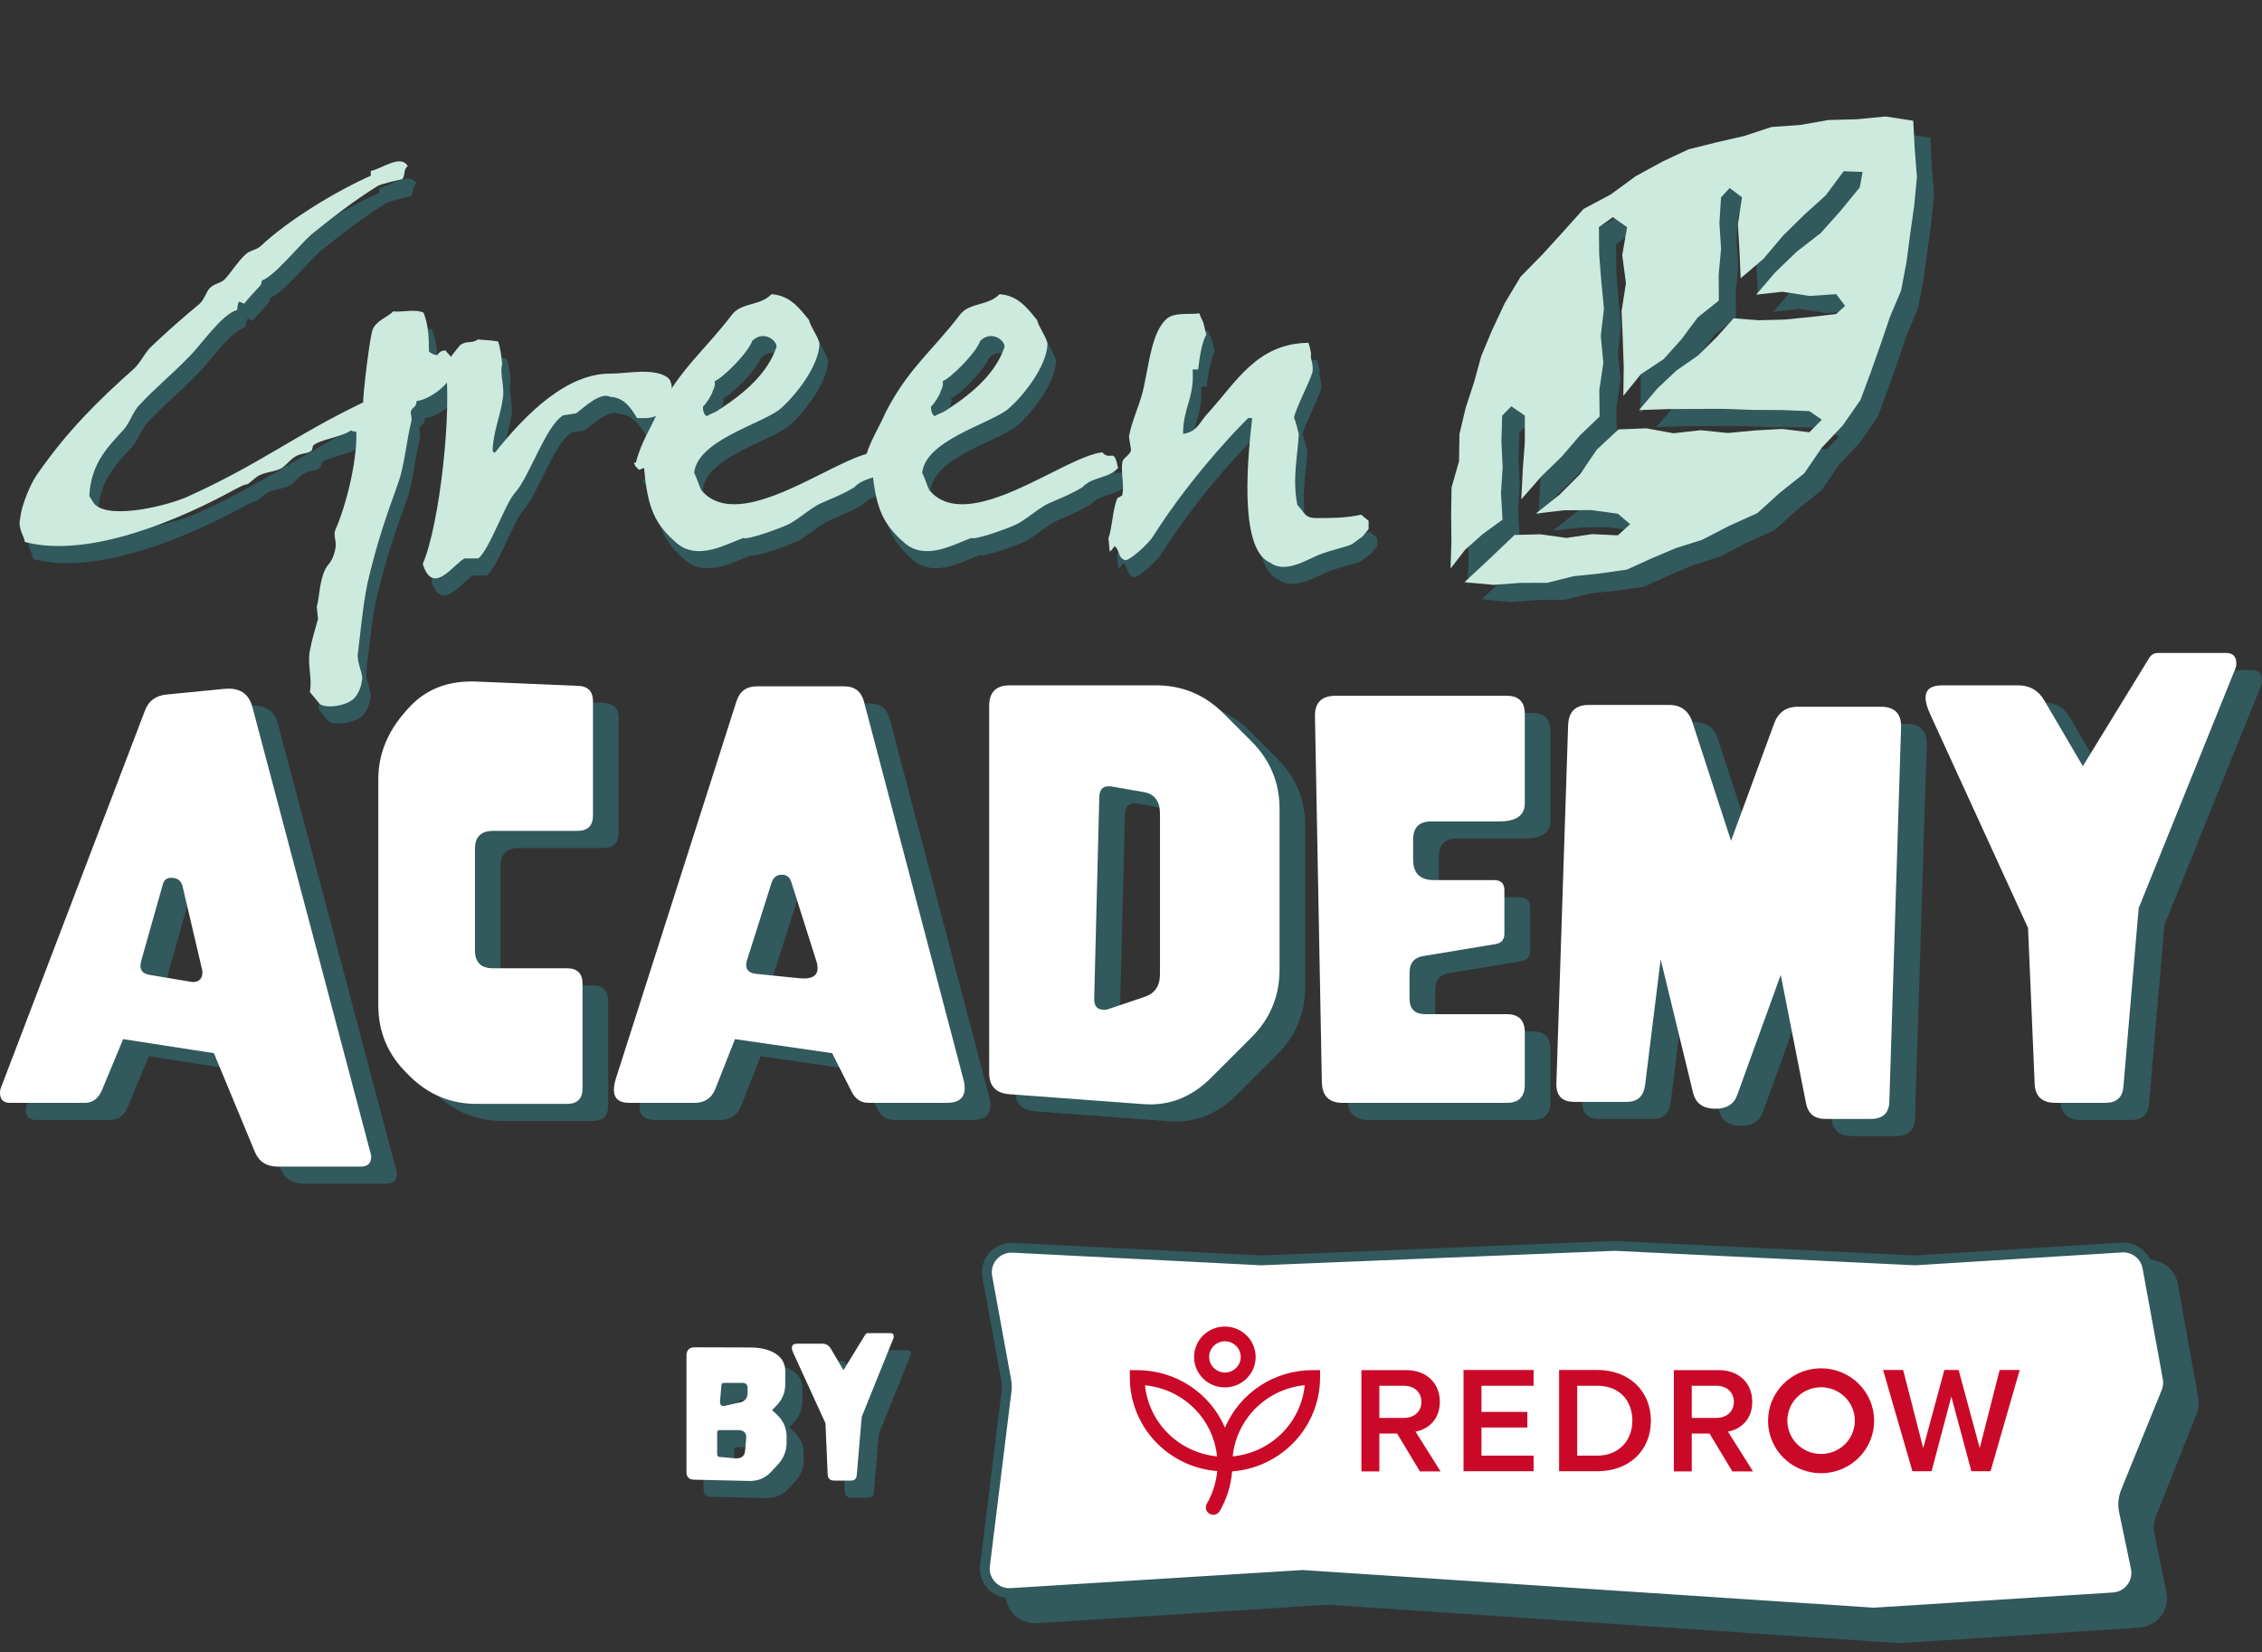
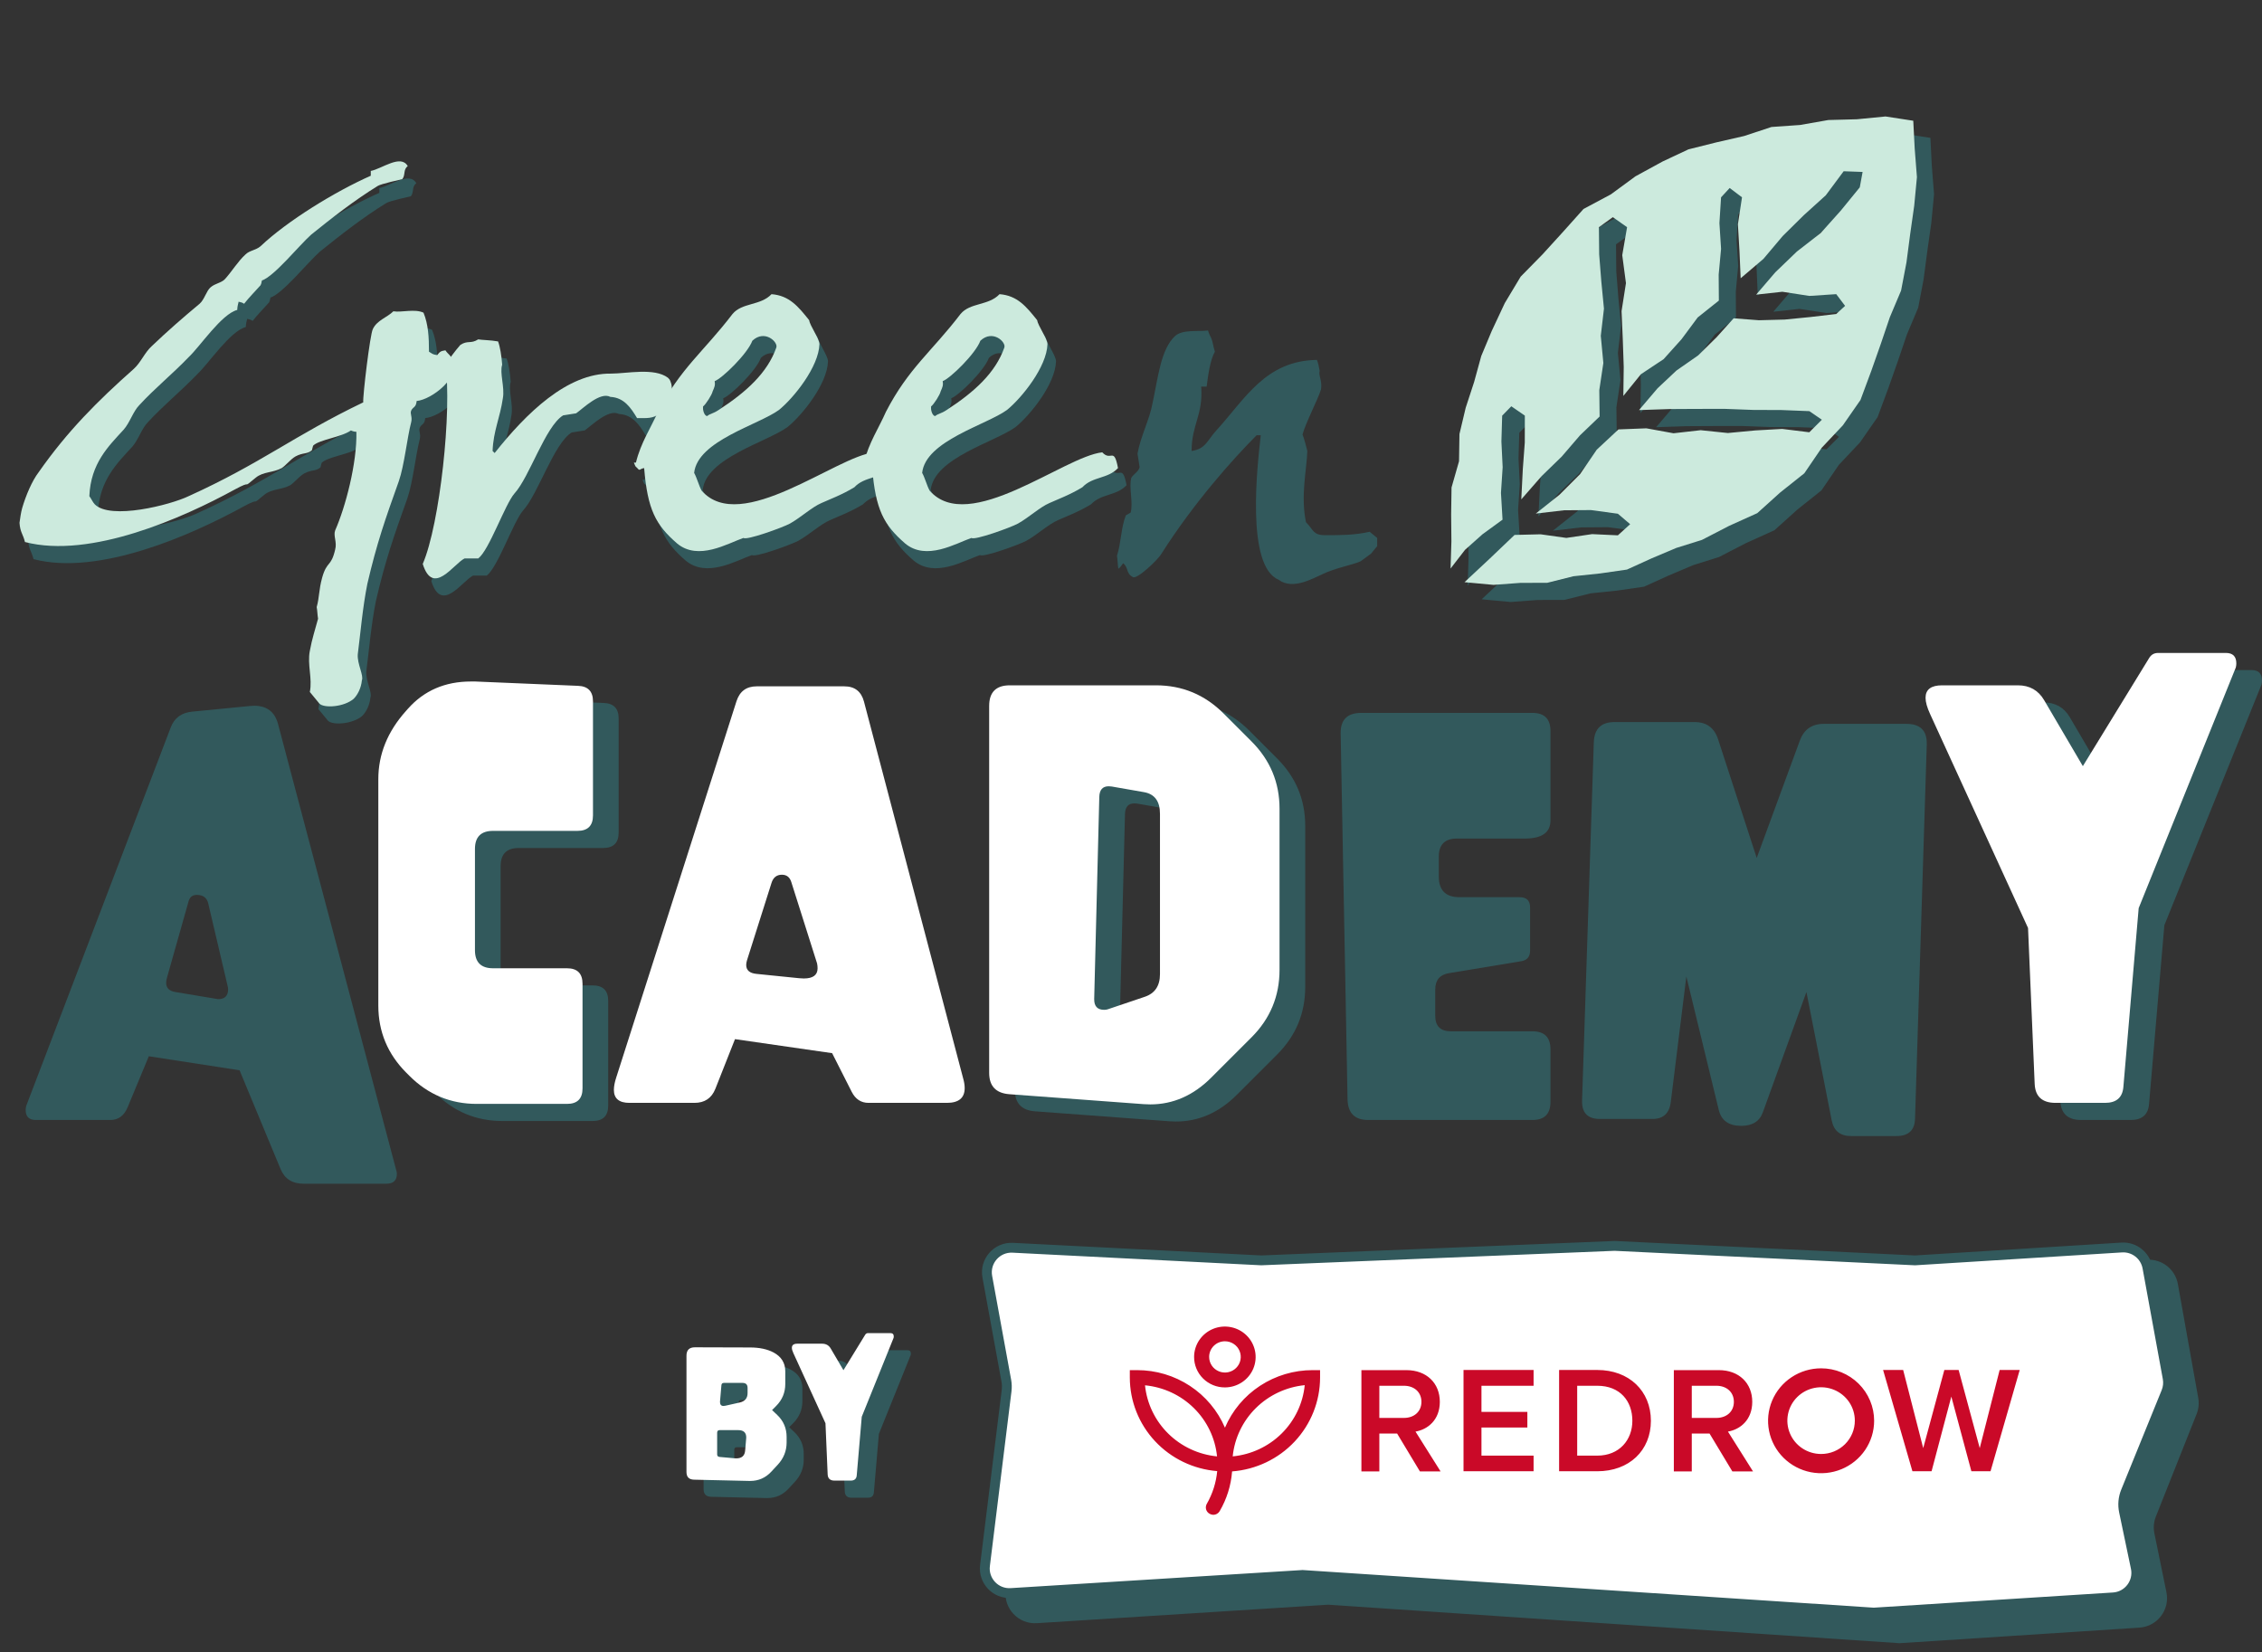
<svg xmlns="http://www.w3.org/2000/svg" width="230" height="168" viewBox="0 0 230 168" fill="none">
  <rect x="0" y="0" width="230" height="168" fill="#333333" stroke="none" />
  <path d="M77.61 148.045C77.616 148 77.619 147.957 77.619 147.918C77.619 147.419 77.347 147.17 76.803 147.17H74.916C74.746 147.17 74.661 147.258 74.661 147.433V149.643C74.661 149.796 74.746 149.881 74.916 149.898L76.429 150.034C76.491 150.04 76.551 150.042 76.607 150.042C77.163 150.042 77.463 149.779 77.508 149.252L77.61 148.045ZM77.755 143.405V142.878C77.755 142.538 77.582 142.368 77.236 142.368H75.35C75.191 142.368 75.106 142.447 75.095 142.606L74.959 144.195C74.953 144.229 74.95 144.263 74.95 144.297C74.95 144.575 75.069 144.714 75.307 144.714C75.364 144.714 75.429 144.705 75.503 144.688L76.947 144.365C77.486 144.246 77.755 143.926 77.755 143.405ZM81.724 148.428C81.724 149.289 81.421 150.045 80.814 150.697L80.168 151.394C79.585 152.023 78.868 152.337 78.018 152.337C77.996 152.337 77.97 152.337 77.942 152.337L72.315 152.21C71.8 152.198 71.542 151.938 71.542 151.428V139.597C71.542 139.031 71.828 138.747 72.4 138.747L78.001 138.764C78.953 138.764 79.746 138.931 80.381 139.266C81.186 139.691 81.588 140.334 81.588 141.195V142.478C81.588 143.351 81.276 144.099 80.653 144.722L80.245 145.13L80.772 145.631C81.407 146.238 81.724 146.98 81.724 147.858V148.428Z" fill="#32595C" />
  <path d="M85.897 151.666L85.676 146.473L82.412 139.342C82.31 139.121 82.259 138.94 82.259 138.798C82.259 138.521 82.444 138.382 82.812 138.382H85.336C85.727 138.382 86.019 138.546 86.211 138.875L87.503 141.076L89.713 137.472C89.781 137.359 89.88 137.302 90.01 137.302H92.271C92.504 137.302 92.62 137.419 92.62 137.651C92.62 137.696 92.614 137.741 92.603 137.787L89.365 145.81L88.855 151.768C88.826 152.125 88.622 152.303 88.243 152.303H86.594C86.146 152.303 85.914 152.091 85.897 151.666Z" fill="#32595C" />
  <path fill-rule="evenodd" clip-rule="evenodd" d="M192.007 39.471L192.973 36.732L193.903 33.991L195.042 31.29L195.589 28.427L195.968 25.541L196.377 22.658L196.653 19.755L196.426 16.842L196.282 14.018L193.46 13.584L190.553 13.868L187.644 13.946L184.774 14.449L181.863 14.653L179.085 15.571L176.254 16.22L173.418 16.929L170.777 18.172L168.037 19.67L165.53 21.507L162.753 22.992L160.661 25.326L158.57 27.623L156.363 29.869L154.746 32.563L153.417 35.404L152.355 37.939L151.626 40.594L150.772 43.204L150.138 45.878L150.094 48.646L149.332 51.311L149.292 54.058L149.319 56.796L149.233 59.556L150.705 57.653L152.483 56.067L154.518 54.586L154.358 51.869L154.531 49.249L154.403 46.628L154.481 44.008L155.411 43.056L156.786 44.005L156.78 46.745L156.577 49.483L156.425 52.522L158.491 50.157L160.532 48.175L162.392 46.012L164.39 44.097L164.356 41.416L164.769 38.654L164.508 35.893L164.83 33.131L164.563 30.369L164.344 27.608L164.317 24.846L165.733 23.823L167.181 24.843L166.69 27.688L167.067 30.532L166.621 33.377L166.744 36.221L166.841 39.066L166.801 42.004L168.583 39.799L170.896 38.262L172.718 36.236L174.358 34.026L176.514 32.307L176.495 29.668L176.739 27.048L176.572 24.428L176.737 21.807L177.613 20.859L178.867 21.805L178.451 24.544L178.611 27.283L178.731 30.037L181.046 28.065L182.999 25.751L185.144 23.629L187.385 21.603L189.205 19.154L191.13 19.226L190.842 20.792L188.907 23.164L186.872 25.437L184.447 27.32L182.252 29.433L180.307 31.703L182.972 31.41L185.71 31.832L188.449 31.654L189.348 32.845L188.447 33.671L185.827 33.978L183.207 34.238L180.586 34.306L178.016 34.108L176.285 36.034L174.406 37.884L172.208 39.414L170.286 41.22L168.396 43.441L171.49 43.337L174.334 43.322L177.179 43.321L180.023 43.426L182.868 43.437L185.713 43.549L186.987 44.422L185.711 45.699L182.949 45.358L180.188 45.513L177.427 45.775L174.665 45.487L171.903 45.8L169.142 45.297L166.308 45.408L164.098 47.467L162.407 49.951L160.323 52.04L157.898 53.966L160.77 53.631L163.509 53.61L166.248 53.983L167.495 55.046L166.246 56.179L163.626 56.056L161.006 56.441L158.386 56.073L155.741 56.139L153.225 58.539L150.653 60.943L153.603 61.217L156.327 61.013L159.066 61.005L161.734 60.338L164.45 60.053L167.167 59.661L169.682 58.518L172.187 57.46L174.792 56.643L177.554 55.217L180.421 53.923L182.753 51.821L185.204 49.869L186.977 47.269L189.121 44.994L190.913 42.416L192.007 39.471Z" fill="#32595C" />
  <path d="M27.5 30.263C28.754 29.846 31.33 26.643 32.514 25.599C34.672 23.858 36.9 22.117 39.267 20.655C39.545 20.446 41.773 19.959 41.773 19.959C42.122 19.541 41.843 18.984 42.331 18.636C41.634 17.383 39.685 18.915 38.571 19.123V19.611C34.95 21.212 30.077 24.206 27.361 26.782C26.874 27.2 26.247 27.2 25.83 27.618C25.064 28.314 24.437 29.358 23.741 30.124C23.323 30.542 22.766 30.542 22.279 30.96C21.861 31.308 21.652 32.213 21.165 32.63C19.494 34.023 17.892 35.416 16.291 36.947C15.595 37.574 15.177 38.618 14.481 39.245C10.791 42.517 7.727 45.581 4.803 49.758C4.107 50.663 3.48 52.195 3.132 53.379C2.993 53.866 2.923 54.423 2.854 54.91C2.923 55.885 3.202 56.024 3.411 56.86C10.094 58.6 19.563 54.353 24.646 51.568C26.804 50.385 25.273 51.638 26.874 50.315C27.64 49.688 28.614 49.828 29.52 49.34C29.937 49.062 30.425 48.435 30.912 48.157C31.678 47.739 32.096 47.948 32.583 47.53C32.653 47.321 32.653 47.182 32.722 47.043C33.419 46.416 35.577 46.207 36.552 45.511C36.691 45.581 36.9 45.65 37.109 45.65C37.178 48.853 35.995 53.309 34.95 55.676C34.742 56.233 35.159 56.86 34.95 57.626C34.533 59.436 34.115 58.74 33.627 60.48C33.279 61.733 33.349 62.499 33.071 63.474C33.14 63.822 33.14 64.24 33.21 64.658C32.931 65.702 32.583 66.746 32.374 67.93C32.096 69.323 32.653 70.715 32.374 72.108L33.349 73.291C33.836 73.778 35.855 73.639 36.83 72.804C37.248 72.386 37.596 71.69 37.666 70.924C37.875 70.437 37.178 69.253 37.248 68.278C37.526 66.12 37.735 63.544 38.223 61.107C39.197 56.929 40.033 54.562 41.425 50.663C41.982 49.062 42.261 46.277 42.679 44.676C42.818 44.119 42.539 43.84 42.679 43.492C42.888 43.074 43.166 43.214 43.236 42.517C44.767 42.378 47.761 40.08 46.856 38.34C46.717 37.852 46.438 37.783 46.16 37.365C45.672 37.435 45.603 37.504 45.324 37.852C44.837 37.783 44.837 37.713 44.489 37.504C44.489 36.042 44.419 34.719 43.932 33.536C43.027 33.118 41.704 33.536 40.868 33.396C40.242 34.023 39.197 34.301 38.78 35.207C38.501 35.694 37.735 42.099 37.805 42.657C30.703 46.068 27.431 48.853 20.051 52.195C18.171 53.1 12.114 54.632 10.512 53.031C10.303 52.822 10.164 52.474 9.955 52.195C10.094 48.853 11.905 47.112 13.436 45.441C14.063 44.745 14.411 43.562 15.038 42.935C16.639 41.194 18.38 39.802 20.051 38.061C21.234 36.947 23.393 33.675 24.994 33.257C24.994 32.979 25.064 32.7 25.133 32.422C25.412 32.491 25.481 32.491 25.69 32.63C26.178 32.004 26.804 31.377 27.361 30.751C27.431 30.611 27.431 30.611 27.5 30.263Z" fill="#32595C" />
  <path d="M49.495 36.251C48.729 36.738 48.45 36.321 47.684 36.808C47.127 37.435 46.71 38.061 46.153 38.758C46.849 43.422 45.596 55.05 43.855 59.088C44.9 62.43 46.988 59.088 48.102 58.531H49.495C50.609 57.695 52.21 53.031 53.185 51.916C54.717 50.245 56.318 45.093 58.128 43.979L59.451 43.77C60.147 43.283 61.888 41.542 62.932 42.099C64.325 42.169 65.021 43.214 65.648 44.258C66.622 44.258 67.319 44.327 67.945 43.77C68.85 43.422 69.338 41.682 69.129 40.777C68.99 40.359 68.99 40.359 68.781 40.15C67.388 39.106 64.603 39.732 63.002 39.732C58.546 39.663 54.368 43.77 51.166 47.809L50.957 47.6C51.026 45.581 51.723 44.188 52.001 42.239C52.21 41.125 51.653 39.663 51.932 38.827C51.862 37.922 51.723 37.017 51.514 36.46C50.748 36.321 49.843 36.321 49.495 36.251Z" fill="#32595C" />
  <path d="M79.317 31.656C78.203 32.839 76.323 32.491 75.349 33.675C72.425 37.504 70.057 39.175 67.76 43.631C67.064 45.233 66.019 46.764 65.532 48.783H65.323C65.532 49.271 65.392 49.062 65.671 49.34C65.95 49.688 65.88 49.41 66.367 49.34C66.715 53.587 67.551 55.119 69.709 56.999C71.868 58.809 74.861 56.999 76.463 56.442C76.741 56.721 80.431 55.398 81.197 54.98C82.311 54.353 83.425 53.309 84.4 52.891C85.166 52.543 86.489 52.056 87.742 51.29C88.786 50.176 90.318 50.454 91.362 49.34C90.945 47.112 90.666 48.714 89.761 47.739C85.862 48.157 76.184 56.164 72.216 51.638C71.937 51.151 71.728 50.315 71.45 49.828C71.798 46.555 77.995 44.954 80.083 43.422C81.615 42.169 84.121 39.036 84.191 36.738C84.191 36.181 83.216 34.858 83.147 34.301C82.033 32.909 81.128 31.795 79.317 31.656ZM77.368 36.39C78.621 35.207 80.014 36.529 79.805 37.087C78.9 39.663 76.741 41.612 73.956 43.422C73.33 43.84 73.121 43.77 72.773 44.049C72.633 44.049 72.425 43.84 72.355 43.353V43.074C72.633 42.865 73.26 41.891 73.33 41.542C73.538 41.055 73.608 40.916 73.538 40.498C74.304 40.22 76.88 37.713 77.368 36.39Z" fill="#32595C" />
  <path d="M102.503 31.656C101.389 32.839 99.509 32.491 98.534 33.675C95.61 37.504 93.243 39.175 90.945 43.631C90.249 45.233 89.205 46.764 88.717 48.783H88.508C88.717 49.271 88.578 49.062 88.856 49.34C89.135 49.688 89.065 49.41 89.553 49.34C89.901 53.587 90.736 55.119 92.895 56.999C95.053 58.809 98.047 56.999 99.648 56.442C99.927 56.721 103.617 55.398 104.383 54.98C105.497 54.353 106.611 53.309 107.585 52.891C108.351 52.543 109.674 52.056 110.927 51.29C111.972 50.176 113.503 50.454 114.548 49.34C114.13 47.112 113.852 48.714 112.946 47.739C109.048 48.157 99.37 56.164 95.401 51.638C95.123 51.151 94.914 50.315 94.635 49.828C94.983 46.555 101.18 44.954 103.269 43.422C104.8 42.169 107.307 39.036 107.377 36.738C107.377 36.181 106.402 34.858 106.332 34.301C105.218 32.909 104.313 31.795 102.503 31.656ZM100.553 36.39C101.807 35.207 103.199 36.529 102.99 37.087C102.085 39.663 99.927 41.612 97.142 43.422C96.515 43.84 96.306 43.77 95.958 44.049C95.819 44.049 95.61 43.84 95.54 43.353V43.074C95.819 42.865 96.445 41.891 96.515 41.542C96.724 41.055 96.794 40.916 96.724 40.498C97.49 40.22 100.066 37.713 100.553 36.39Z" fill="#32595C" />
  <path d="M139.265 54.075C137.733 54.423 136.341 54.423 134.739 54.423C133.486 54.423 133.556 53.866 132.79 53.1C132.233 50.385 132.86 47.878 132.929 45.859C132.79 45.302 132.651 44.745 132.442 44.188C132.72 43.074 133.974 40.707 134.322 39.593C134.461 38.688 134.043 38.2 134.182 37.713C134.113 37.295 134.043 36.947 133.904 36.599C128.682 36.669 126.593 40.568 123.739 43.701C122.764 44.745 122.625 45.65 121.163 45.859C121.163 43.144 122.346 42.239 122.137 39.315H122.694C122.834 38.2 123.043 36.599 123.53 35.764C123.321 35.067 123.321 34.789 123.182 34.441C123.043 34.162 122.903 33.884 122.834 33.605C121.929 33.745 120.258 33.466 119.492 34.162C118.03 35.485 117.751 38.409 117.194 40.986C116.916 42.587 115.941 44.467 115.662 46.138L115.871 47.461C115.871 47.878 115.245 48.226 115.036 48.575C114.757 49.549 115.245 51.081 114.966 52.125L114.479 52.404C113.991 53.587 113.991 55.258 113.574 56.512C113.643 56.929 113.643 57.417 113.713 57.835C113.922 57.695 113.991 57.556 114.2 57.278C114.757 57.695 114.479 58.322 115.175 58.67C115.523 59.018 117.751 56.929 118.099 56.303C121.372 51.151 125.34 46.695 127.777 44.258H128.195C127.847 47.321 126.663 57.556 130.005 58.949C131.467 60.062 133.625 58.74 134.461 58.392C135.714 57.765 137.664 57.417 138.36 57.069L139.404 56.303L140.031 55.537V54.702L139.265 54.075Z" fill="#32595C" />
  <path d="M23.142 100.256L21.172 91.858C21.033 91.287 20.645 91.002 20.005 91.002C19.573 91.002 19.297 91.218 19.176 91.65L16.998 99.349C16.929 99.574 16.894 99.773 16.894 99.945C16.894 100.464 17.206 100.775 17.828 100.879L22.027 101.578C22.079 101.596 22.131 101.604 22.183 101.604C22.857 101.604 23.194 101.267 23.194 100.593C23.194 100.49 23.176 100.377 23.142 100.256ZM40.302 119.05C40.337 119.154 40.354 119.257 40.354 119.361C40.354 120.035 40 120.372 39.291 120.372H30.866C29.726 120.372 28.948 119.88 28.534 118.894L24.36 108.837L15.132 107.411L12.98 112.595C12.617 113.459 12.03 113.892 11.217 113.892H3.648C2.957 113.892 2.611 113.555 2.611 112.881C2.611 112.742 2.629 112.604 2.663 112.466L17.361 73.971C17.724 73.004 18.458 72.468 19.564 72.364L25.397 71.794C25.552 71.777 25.699 71.768 25.838 71.768C27.134 71.768 27.946 72.39 28.274 73.634L40.302 119.05Z" fill="#32595C" />
  <path d="M60.262 100.205C61.316 100.205 61.843 100.732 61.843 101.786V112.414C61.843 113.468 61.316 113.995 60.262 113.995H51.086C48.424 113.995 46.143 113.045 44.242 111.144L43.931 110.833C42.03 108.932 41.08 106.651 41.08 103.989V80.97C41.08 78.447 42.013 76.14 43.879 74.049L44.087 73.816C45.728 71.967 47.863 71.042 50.489 71.042C50.628 71.042 50.775 71.042 50.93 71.042L61.377 71.483C62.396 71.517 62.906 72.044 62.906 73.064V84.651C62.906 85.706 62.379 86.233 61.325 86.233H52.745C51.518 86.233 50.904 86.846 50.904 88.073V98.364C50.904 99.591 51.518 100.205 52.745 100.205H60.262Z" fill="#32595C" />
-   <path d="M85.692 99.712L83.074 91.443C82.918 90.942 82.598 90.691 82.115 90.691C81.579 90.691 81.225 90.976 81.052 91.547L78.563 99.401C78.511 99.574 78.486 99.729 78.486 99.868C78.486 100.403 78.831 100.706 79.522 100.775L83.877 101.216C84.033 101.233 84.188 101.242 84.344 101.242C85.277 101.242 85.744 100.896 85.744 100.205C85.744 100.049 85.726 99.885 85.692 99.712ZM100.545 111.403C100.649 111.766 100.701 112.094 100.701 112.388C100.701 113.39 100.096 113.892 98.886 113.892H90.928C90.168 113.892 89.597 113.52 89.217 112.777L87.221 108.837L77.345 107.411L75.349 112.466C74.969 113.416 74.26 113.892 73.223 113.892H66.613C65.559 113.892 65.032 113.451 65.032 112.569C65.032 112.224 65.11 111.809 65.265 111.325L77.5 73.038C77.829 72.036 78.511 71.535 79.548 71.535H88.466C89.52 71.535 90.185 72.053 90.462 73.09L100.545 111.403Z" fill="#32595C" />
  <path d="M120.557 100.801V84.496C120.557 83.217 120.013 82.483 118.924 82.292L115.658 81.722C115.554 81.705 115.45 81.696 115.347 81.696C114.725 81.696 114.405 82.059 114.388 82.785L113.869 103.315C113.869 103.333 113.869 103.35 113.869 103.367C113.869 104.076 114.206 104.43 114.88 104.43C115.018 104.43 115.139 104.413 115.243 104.378L119.002 103.108C120.039 102.762 120.557 101.993 120.557 100.801ZM132.715 100.36C132.715 103.039 131.764 105.329 129.863 107.23L125.767 111.325C123.953 113.14 121.888 114.047 119.572 114.047C119.347 114.047 119.123 114.038 118.898 114.021L105.237 113.01C103.872 112.906 103.189 112.181 103.189 110.833V73.531C103.189 72.131 103.889 71.431 105.289 71.431H120.142C122.821 71.431 125.111 72.382 127.012 74.282L129.863 77.134C131.764 79.035 132.715 81.316 132.715 83.977V100.36Z" fill="#32595C" />
  <path d="M155.811 104.871C157.038 104.871 157.652 105.484 157.652 106.711V112.051C157.652 113.278 157.038 113.892 155.811 113.892H139.117C137.752 113.892 137.052 113.192 137.018 111.792L136.318 74.594C136.318 74.559 136.318 74.533 136.318 74.516C136.318 73.168 137.018 72.494 138.417 72.494H155.811C157.038 72.494 157.652 73.107 157.652 74.334V83.433C157.652 84.66 156.779 85.273 155.034 85.273H148.138C146.911 85.273 146.298 85.887 146.298 87.114V89.136C146.298 90.536 146.998 91.236 148.397 91.236H154.515C155.224 91.236 155.578 91.581 155.578 92.272V96.679C155.578 97.284 155.284 97.638 154.697 97.742L147.335 98.96C146.401 99.116 145.935 99.669 145.935 100.619V103.289C145.935 104.344 146.462 104.871 147.516 104.871H155.811Z" fill="#32595C" />
  <path d="M183.678 100.879L179.245 113.114C178.916 114.03 178.182 114.488 177.041 114.488C175.78 114.488 175.02 113.943 174.76 112.855L171.468 99.297L169.887 112.051C169.749 113.209 169.127 113.788 168.021 113.788H162.681C161.471 113.788 160.866 113.2 160.866 112.025C160.866 111.973 160.866 111.93 160.866 111.896L162.058 75.475C162.11 74.11 162.81 73.427 164.158 73.427H172.324C173.533 73.427 174.328 74.023 174.708 75.216L178.623 87.243L183.004 75.319C183.418 74.179 184.231 73.609 185.44 73.609H193.839C195.222 73.609 195.913 74.265 195.913 75.579C195.913 75.63 195.913 75.674 195.913 75.708L194.72 113.762C194.686 114.937 194.055 115.525 192.828 115.525H188.214C187.108 115.525 186.451 114.989 186.244 113.917L183.678 100.879Z" fill="#32595C" />
  <path d="M209.496 111.947L208.822 96.109L198.868 74.36C198.557 73.686 198.401 73.133 198.401 72.701C198.401 71.854 198.963 71.431 200.086 71.431H207.785C208.978 71.431 209.868 71.932 210.455 72.934L214.395 79.648L221.135 68.657C221.342 68.312 221.645 68.139 222.042 68.139H228.938C229.646 68.139 230 68.493 230 69.202C230 69.34 229.983 69.478 229.949 69.617L220.072 94.087L218.517 112.258C218.43 113.347 217.808 113.892 216.65 113.892H211.622C210.256 113.892 209.548 113.243 209.496 111.947Z" fill="#32595C" />
  <path d="M26.63 28.523C27.884 28.105 30.46 24.902 31.643 23.858C33.802 22.117 36.03 20.377 38.397 18.915C38.675 18.706 40.903 18.218 40.903 18.218C41.252 17.801 40.973 17.244 41.46 16.895C40.764 15.642 38.815 17.174 37.701 17.383V17.87C34.08 19.472 29.206 22.465 26.491 25.041C26.004 25.459 25.377 25.459 24.959 25.877C24.194 26.573 23.567 27.618 22.871 28.384C22.453 28.801 21.896 28.801 21.409 29.219C20.991 29.567 20.782 30.472 20.295 30.89C18.624 32.282 17.022 33.675 15.421 35.207C14.725 35.833 14.307 36.878 13.611 37.504C9.921 40.777 6.857 43.84 3.933 48.017C3.237 48.923 2.61 50.454 2.262 51.638C2.123 52.125 2.053 52.682 1.983 53.17C2.053 54.145 2.332 54.284 2.54 55.119C9.224 56.86 18.693 52.613 23.776 49.828C25.934 48.644 24.402 49.897 26.004 48.575C26.77 47.948 27.744 48.087 28.649 47.6C29.067 47.321 29.555 46.695 30.042 46.416C30.808 45.998 31.226 46.207 31.713 45.79C31.783 45.581 31.783 45.441 31.852 45.302C32.548 44.676 34.707 44.467 35.682 43.77C35.821 43.84 36.03 43.91 36.239 43.91C36.308 47.112 35.125 51.568 34.08 53.936C33.871 54.493 34.289 55.119 34.08 55.885C33.663 57.695 33.245 56.999 32.757 58.74C32.409 59.993 32.479 60.759 32.2 61.733C32.27 62.082 32.27 62.499 32.34 62.917C32.061 63.962 31.713 65.006 31.504 66.189C31.226 67.582 31.783 68.975 31.504 70.367L32.479 71.551C32.966 72.038 34.985 71.899 35.96 71.063C36.378 70.645 36.726 69.949 36.796 69.183C37.004 68.696 36.308 67.512 36.378 66.538C36.656 64.379 36.865 61.803 37.353 59.366C38.327 55.189 39.163 52.822 40.555 48.923C41.112 47.321 41.391 44.536 41.809 42.935C41.948 42.378 41.669 42.099 41.809 41.751C42.017 41.334 42.296 41.473 42.365 40.777C43.897 40.637 46.891 38.34 45.986 36.599C45.847 36.112 45.568 36.042 45.29 35.624C44.802 35.694 44.733 35.764 44.454 36.112C43.967 36.042 43.967 35.972 43.619 35.764C43.619 34.301 43.549 32.979 43.062 31.795C42.157 31.377 40.834 31.795 39.998 31.656C39.372 32.282 38.327 32.561 37.91 33.466C37.631 33.953 36.865 40.359 36.935 40.916C29.833 44.327 26.561 47.112 19.181 50.454C17.301 51.359 11.243 52.891 9.642 51.29C9.433 51.081 9.294 50.733 9.085 50.454C9.224 47.112 11.035 45.372 12.566 43.701C13.193 43.005 13.541 41.821 14.168 41.194C15.769 39.454 17.51 38.061 19.181 36.321C20.364 35.207 22.523 31.934 24.124 31.517C24.124 31.238 24.194 30.96 24.263 30.681C24.542 30.751 24.611 30.751 24.82 30.89C25.308 30.263 25.934 29.637 26.491 29.01C26.561 28.871 26.561 28.871 26.63 28.523Z" fill="#CCEADD" />
  <path d="M48.625 34.51C47.859 34.998 47.58 34.58 46.814 35.067C46.257 35.694 45.84 36.321 45.283 37.017C45.979 41.682 44.726 53.309 42.985 57.347C44.029 60.689 46.118 57.347 47.232 56.79H48.625C49.739 55.955 51.34 51.29 52.315 50.176C53.846 48.505 55.448 43.353 57.258 42.239L58.581 42.03C59.277 41.542 61.018 39.802 62.062 40.359C63.455 40.428 64.151 41.473 64.778 42.517C65.752 42.517 66.448 42.587 67.075 42.03C67.98 41.682 68.468 39.941 68.259 39.036C68.12 38.618 68.12 38.618 67.911 38.409C66.518 37.365 63.733 37.992 62.132 37.992C57.676 37.922 53.498 42.03 50.296 46.068L50.087 45.859C50.156 43.84 50.853 42.448 51.131 40.498C51.34 39.384 50.783 37.922 51.062 37.087C50.992 36.181 50.853 35.276 50.644 34.719C49.878 34.58 48.973 34.58 48.625 34.51Z" fill="#CCEADD" />
  <path d="M78.447 29.915C77.333 31.099 75.453 30.751 74.479 31.934C71.554 35.764 69.187 37.435 66.89 41.891C66.193 43.492 65.149 45.024 64.662 47.043H64.453C64.662 47.53 64.522 47.321 64.801 47.6C65.079 47.948 65.01 47.669 65.497 47.6C65.845 51.847 66.681 53.379 68.839 55.258C70.997 57.069 73.991 55.258 75.593 54.702C75.871 54.98 79.561 53.657 80.327 53.239C81.441 52.613 82.555 51.568 83.53 51.151C84.296 50.803 85.619 50.315 86.872 49.549C87.916 48.435 89.448 48.714 90.492 47.6C90.075 45.372 89.796 46.973 88.891 45.998C84.992 46.416 75.314 54.423 71.346 49.897C71.067 49.41 70.858 48.575 70.58 48.087C70.928 44.815 77.124 43.214 79.213 41.682C80.745 40.428 83.251 37.295 83.321 34.998C83.321 34.441 82.346 33.118 82.277 32.561C81.163 31.168 80.257 30.055 78.447 29.915ZM76.498 34.65C77.751 33.466 79.144 34.789 78.935 35.346C78.029 37.922 75.871 39.871 73.086 41.682C72.46 42.099 72.251 42.03 71.903 42.308C71.763 42.308 71.554 42.099 71.485 41.612V41.334C71.763 41.125 72.39 40.15 72.46 39.802C72.668 39.315 72.738 39.175 72.668 38.758C73.434 38.479 76.01 35.972 76.498 34.65Z" fill="#CCEADD" />
  <path d="M101.633 29.915C100.519 31.099 98.639 30.751 97.664 31.934C94.74 35.764 92.373 37.435 90.075 41.891C89.379 43.492 88.334 45.024 87.847 47.043H87.638C87.847 47.53 87.708 47.321 87.986 47.6C88.265 47.948 88.195 47.669 88.683 47.6C89.031 51.847 89.866 53.379 92.025 55.258C94.183 57.069 97.177 55.258 98.778 54.702C99.057 54.98 102.747 53.657 103.513 53.239C104.627 52.613 105.741 51.568 106.715 51.151C107.481 50.803 108.804 50.315 110.057 49.549C111.102 48.435 112.633 48.714 113.678 47.6C113.26 45.372 112.981 46.973 112.076 45.998C108.177 46.416 98.5 54.423 94.531 49.897C94.252 49.41 94.044 48.575 93.765 48.087C94.113 44.815 100.31 43.214 102.399 41.682C103.93 40.428 106.437 37.295 106.506 34.998C106.506 34.441 105.532 33.118 105.462 32.561C104.348 31.168 103.443 30.055 101.633 29.915ZM99.683 34.65C100.936 33.466 102.329 34.789 102.12 35.346C101.215 37.922 99.057 39.871 96.272 41.682C95.645 42.099 95.436 42.03 95.088 42.308C94.949 42.308 94.74 42.099 94.67 41.612V41.334C94.949 41.125 95.575 40.15 95.645 39.802C95.854 39.315 95.924 39.175 95.854 38.758C96.62 38.479 99.196 35.972 99.683 34.65Z" fill="#CCEADD" />
-   <path d="M138.395 52.334C136.863 52.682 135.471 52.682 133.869 52.682C132.616 52.682 132.686 52.125 131.92 51.359C131.363 48.644 131.989 46.138 132.059 44.119C131.92 43.562 131.781 43.005 131.572 42.448C131.85 41.334 133.103 38.966 133.452 37.852C133.591 36.947 133.173 36.46 133.312 35.972C133.243 35.555 133.173 35.207 133.034 34.858C127.812 34.928 125.723 38.827 122.869 41.96C121.894 43.005 121.755 43.91 120.293 44.119C120.293 41.403 121.476 40.498 121.267 37.574H121.824C121.964 36.46 122.172 34.858 122.66 34.023C122.451 33.327 122.451 33.048 122.312 32.7C122.172 32.422 122.033 32.143 121.964 31.865C121.058 32.004 119.387 31.725 118.622 32.422C117.159 33.745 116.881 36.669 116.324 39.245C116.045 40.846 115.071 42.726 114.792 44.397L115.001 45.72C115.001 46.138 114.374 46.486 114.166 46.834C113.887 47.809 114.375 49.34 114.096 50.385L113.609 50.663C113.121 51.847 113.121 53.518 112.704 54.771C112.773 55.189 112.773 55.676 112.843 56.094C113.052 55.955 113.121 55.816 113.33 55.537C113.887 55.955 113.609 56.581 114.305 56.929C114.653 57.278 116.881 55.189 117.229 54.562C120.501 49.41 124.47 44.954 126.907 42.517H127.325C126.977 45.581 125.793 55.816 129.135 57.208C130.597 58.322 132.755 56.999 133.591 56.651C134.844 56.024 136.794 55.676 137.49 55.328L138.534 54.562L139.161 53.796V52.961L138.395 52.334Z" fill="#CCEADD" />
-   <path d="M20.53 98.516L18.56 90.117C18.422 89.547 18.033 89.262 17.394 89.262C16.962 89.262 16.685 89.478 16.564 89.91L14.387 97.609C14.318 97.833 14.283 98.032 14.283 98.205C14.283 98.723 14.594 99.034 15.216 99.138L19.416 99.838C19.468 99.855 19.519 99.864 19.571 99.864C20.245 99.864 20.582 99.527 20.582 98.853C20.582 98.749 20.565 98.637 20.53 98.516ZM37.691 117.309C37.725 117.413 37.743 117.517 37.743 117.62C37.743 118.294 37.388 118.631 36.68 118.631H28.255C27.115 118.631 26.337 118.139 25.922 117.154L21.749 107.096L12.52 105.67L10.369 110.855C10.006 111.719 9.418 112.151 8.606 112.151H1.037C0.346 112.151 0 111.814 0 111.14C0 111.002 0.017 110.863 0.052 110.725L14.75 72.231C15.113 71.263 15.847 70.727 16.953 70.624L22.786 70.053C22.941 70.036 23.088 70.027 23.226 70.027C24.522 70.027 25.335 70.65 25.663 71.894L37.691 117.309Z" fill="white" />
  <path d="M57.651 98.464C58.705 98.464 59.232 98.991 59.232 100.045V110.673C59.232 111.728 58.705 112.255 57.651 112.255H48.474C45.813 112.255 43.532 111.304 41.631 109.403L41.32 109.092C39.419 107.191 38.468 104.91 38.468 102.249V79.23C38.468 76.707 39.402 74.4 41.268 72.309L41.475 72.075C43.117 70.226 45.251 69.302 47.878 69.302C48.017 69.302 48.163 69.302 48.319 69.302L58.766 69.742C59.785 69.777 60.295 70.304 60.295 71.323V82.911C60.295 83.965 59.768 84.492 58.714 84.492H50.133C48.907 84.492 48.293 85.106 48.293 86.332V96.624C48.293 97.85 48.907 98.464 50.133 98.464H57.651Z" fill="white" />
  <path d="M83.081 97.972L80.462 89.702C80.307 89.201 79.987 88.951 79.503 88.951C78.968 88.951 78.613 89.236 78.44 89.806L75.952 97.66C75.9 97.833 75.874 97.989 75.874 98.127C75.874 98.663 76.22 98.965 76.911 99.034L81.266 99.475C81.421 99.492 81.577 99.501 81.733 99.501C82.666 99.501 83.132 99.155 83.132 98.464C83.132 98.308 83.115 98.144 83.081 97.972ZM97.934 109.662C98.038 110.025 98.089 110.354 98.089 110.647C98.089 111.65 97.485 112.151 96.275 112.151H88.317C87.556 112.151 86.986 111.779 86.606 111.036L84.61 107.096L74.734 105.67L72.737 110.725C72.357 111.676 71.649 112.151 70.612 112.151H64.002C62.948 112.151 62.42 111.71 62.42 110.829C62.42 110.483 62.498 110.068 62.654 109.585L74.889 71.298C75.217 70.295 75.9 69.794 76.937 69.794H85.854C86.908 69.794 87.574 70.313 87.85 71.349L97.934 109.662Z" fill="white" />
  <path d="M117.946 99.06V82.755C117.946 81.476 117.401 80.742 116.313 80.552L113.046 79.981C112.943 79.964 112.839 79.956 112.735 79.956C112.113 79.956 111.794 80.319 111.776 81.044L111.258 101.575C111.258 101.592 111.258 101.609 111.258 101.627C111.258 102.335 111.595 102.689 112.269 102.689C112.407 102.689 112.528 102.672 112.632 102.637L116.39 101.367C117.427 101.022 117.946 100.253 117.946 99.06ZM130.103 98.62C130.103 101.298 129.153 103.588 127.252 105.489L123.156 109.585C121.342 111.399 119.276 112.306 116.961 112.306C116.736 112.306 116.511 112.298 116.287 112.281L102.626 111.27C101.261 111.166 100.578 110.44 100.578 109.092V71.79C100.578 70.39 101.278 69.69 102.678 69.69H117.531C120.21 69.69 122.499 70.641 124.4 72.542L127.252 75.393C129.153 77.294 130.103 79.575 130.103 82.237V98.62Z" fill="white" />
-   <path d="M153.2 103.13C154.427 103.13 155.04 103.743 155.04 104.97V110.31C155.04 111.537 154.427 112.151 153.2 112.151H136.506C135.141 112.151 134.441 111.451 134.406 110.051L133.706 72.853C133.706 72.818 133.706 72.792 133.706 72.775C133.706 71.427 134.406 70.753 135.806 70.753H153.2C154.427 70.753 155.04 71.367 155.04 72.594V81.692C155.04 82.919 154.168 83.533 152.422 83.533H145.527C144.3 83.533 143.686 84.146 143.686 85.373V87.395C143.686 88.795 144.386 89.495 145.786 89.495H151.904C152.612 89.495 152.967 89.841 152.967 90.532V94.939C152.967 95.543 152.673 95.898 152.085 96.001L144.723 97.22C143.79 97.375 143.324 97.928 143.324 98.879V101.549C143.324 102.603 143.851 103.13 144.905 103.13H153.2Z" fill="white" />
-   <path d="M181.066 99.138L176.634 111.373C176.305 112.289 175.571 112.747 174.43 112.747C173.169 112.747 172.408 112.203 172.149 111.114L168.857 97.557L167.276 110.31C167.137 111.468 166.515 112.047 165.409 112.047H160.069C158.86 112.047 158.255 111.46 158.255 110.285C158.255 110.233 158.255 110.189 158.255 110.155L159.447 73.734C159.499 72.369 160.199 71.686 161.547 71.686H169.712C170.922 71.686 171.717 72.283 172.097 73.475L176.011 85.503L180.392 73.579C180.807 72.438 181.619 71.868 182.829 71.868H191.228C192.61 71.868 193.301 72.525 193.301 73.838C193.301 73.89 193.301 73.933 193.301 73.968L192.109 112.021C192.074 113.196 191.444 113.784 190.217 113.784H185.603C184.497 113.784 183.84 113.248 183.632 112.177L181.066 99.138Z" fill="white" />
  <path d="M206.885 110.207L206.211 94.368L196.257 72.62C195.946 71.946 195.79 71.393 195.79 70.961C195.79 70.114 196.352 69.69 197.475 69.69H205.174C206.366 69.69 207.256 70.192 207.844 71.194L211.784 77.908L218.524 66.917C218.731 66.571 219.034 66.398 219.431 66.398H226.326C227.035 66.398 227.389 66.753 227.389 67.461C227.389 67.599 227.372 67.738 227.337 67.876L217.461 92.346L215.906 110.518C215.819 111.607 215.197 112.151 214.039 112.151H209.01C207.645 112.151 206.937 111.503 206.885 110.207Z" fill="white" />
  <path fill-rule="evenodd" clip-rule="evenodd" d="M190.267 37.73L191.232 34.991L192.162 32.25L193.302 29.549L193.849 26.686L194.227 23.8L194.637 20.917L194.913 18.014L194.686 15.101L194.541 12.278L191.72 11.844L188.813 12.128L185.903 12.205L183.034 12.709L180.123 12.913L177.345 13.831L174.514 14.479L171.678 15.189L169.036 16.431L166.296 17.929L163.789 19.767L161.012 21.251L158.921 23.586L156.829 25.883L154.623 28.129L153.006 30.823L151.676 33.663L150.615 36.199L149.886 38.853L149.032 41.464L148.397 44.137L148.354 46.905L147.592 49.57L147.552 52.318L147.579 55.056L147.493 57.815L148.965 55.912L150.743 54.327L152.778 52.846L152.618 50.128L152.79 47.509L152.663 44.888L152.741 42.268L153.671 41.315L155.046 42.265L155.04 45.004L154.837 47.743L154.685 50.781L156.751 48.417L158.792 46.434L160.652 44.271L162.649 42.356L162.616 39.675L163.029 36.913L162.768 34.152L163.09 31.39L162.822 28.629L162.604 25.867L162.577 23.105L163.992 22.083L165.441 23.102L164.95 25.948L165.327 28.791L164.881 31.636L165.004 34.48L165.101 37.325L165.061 40.263L166.843 38.058L169.156 36.522L170.978 34.495L172.618 32.285L174.774 30.566L174.755 27.927L174.998 25.307L174.831 22.687L174.997 20.067L175.873 19.118L177.127 20.064L176.71 22.804L176.871 25.542L176.991 28.297L179.306 26.325L181.258 24.01L183.404 21.889L185.644 19.862L187.464 17.414L189.39 17.485L189.102 19.051L187.167 21.423L185.131 23.697L182.707 25.58L180.511 27.693L178.566 29.962L181.231 29.669L183.969 30.092L186.709 29.913L187.608 31.104L186.707 31.931L184.086 32.238L181.467 32.497L178.846 32.566L176.276 32.368L174.544 34.294L172.666 36.143L170.468 37.674L168.546 39.48L166.655 41.701L169.75 41.597L172.594 41.581L175.438 41.58L178.283 41.686L181.127 41.697L183.973 41.809L185.246 42.681L183.97 43.958L181.209 43.617L178.448 43.773L175.687 44.034L172.925 43.747L170.163 44.059L167.402 43.556L164.568 43.667L162.358 45.727L160.667 48.21L158.582 50.299L156.158 52.225L159.03 51.891L161.769 51.869L164.508 52.242L165.754 53.305L164.505 54.438L161.886 54.315L159.266 54.701L156.645 54.332L154 54.398L151.484 56.798L148.912 59.202L151.863 59.476L154.586 59.273L157.325 59.265L159.993 58.598L162.71 58.312L165.426 57.921L167.942 56.777L170.447 55.719L173.052 54.903L175.814 53.476L178.681 52.182L181.012 50.08L183.464 48.129L185.237 45.528L187.38 43.254L189.173 40.675L190.267 37.73Z" fill="#CCEADD" />
  <path d="M75.869 146.305C75.875 146.259 75.878 146.217 75.878 146.177C75.878 145.678 75.606 145.429 75.062 145.429H73.175C73.005 145.429 72.92 145.517 72.92 145.693V147.902C72.92 148.055 73.005 148.14 73.175 148.157L74.688 148.293C74.75 148.299 74.81 148.302 74.866 148.302C75.421 148.302 75.722 148.038 75.767 147.511L75.869 146.305ZM76.014 141.664V141.137C76.014 140.797 75.841 140.627 75.495 140.627H73.608C73.45 140.627 73.365 140.707 73.353 140.865L73.217 142.455C73.212 142.489 73.209 142.523 73.209 142.557C73.209 142.834 73.328 142.973 73.566 142.973C73.623 142.973 73.688 142.964 73.761 142.947L75.206 142.624C75.745 142.506 76.014 142.185 76.014 141.664ZM79.983 146.687C79.983 147.548 79.68 148.305 79.073 148.956L78.427 149.653C77.844 150.282 77.127 150.597 76.277 150.597C76.254 150.597 76.229 150.597 76.201 150.597L70.574 150.469C70.059 150.458 69.801 150.197 69.801 149.687V137.857C69.801 137.29 70.087 137.007 70.659 137.007L76.26 137.024C77.212 137.024 78.005 137.191 78.64 137.525C79.444 137.95 79.847 138.593 79.847 139.454V140.738C79.847 141.61 79.535 142.358 78.912 142.981L78.504 143.389L79.031 143.891C79.665 144.497 79.983 145.239 79.983 146.118V146.687Z" fill="white" />
  <path d="M84.156 149.925L83.935 144.732L80.671 137.602C80.569 137.381 80.518 137.199 80.518 137.058C80.518 136.78 80.702 136.641 81.07 136.641H83.595C83.986 136.641 84.278 136.805 84.47 137.134L85.762 139.335L87.972 135.732C88.04 135.618 88.139 135.562 88.269 135.562H90.53C90.762 135.562 90.879 135.678 90.879 135.91C90.879 135.956 90.873 136.001 90.862 136.046L87.623 144.069L87.113 150.027C87.085 150.384 86.881 150.563 86.501 150.563H84.853C84.405 150.563 84.173 150.35 84.156 149.925Z" fill="white" />
  <path d="M102.491 131.655C102.15 129.753 103.67 128.03 105.599 128.13L130.864 129.441L166.788 127.935L197.323 129.441L218.301 128.105C219.824 128.008 221.176 129.069 221.445 130.571L223.517 142.156C223.616 142.706 223.558 143.273 223.352 143.792L219.209 154.216C218.993 154.759 218.94 155.353 219.057 155.925L220.284 161.919C220.648 163.702 219.355 165.396 217.539 165.514L193.132 167.098L135.055 163.182L105.426 165.062C103.554 165.181 102.033 163.571 102.258 161.708L104.466 143.444C104.501 143.148 104.493 142.849 104.44 142.555L102.491 131.655Z" fill="#32595C" />
  <path d="M128.228 128.166L128.251 128.167L128.274 128.166L164.176 126.695L194.689 128.166L194.717 128.168L194.744 128.166L215.736 126.859C217 126.78 218.123 127.658 218.351 128.904L220.408 140.152C220.494 140.62 220.444 141.103 220.265 141.544L216.149 151.669C215.887 152.313 215.823 153.022 215.966 153.703L217.165 159.433C217.476 160.924 216.395 162.344 214.876 162.44L190.523 163.986L132.478 160.159L132.446 160.157L132.414 160.159L102.79 161.997C101.228 162.094 99.962 160.749 100.154 159.195L102.349 141.44C102.393 141.087 102.382 140.73 102.318 140.38L100.389 129.832C100.098 128.246 101.364 126.804 102.974 126.885L128.228 128.166Z" fill="white" stroke="#32595C" />
  <path fill-rule="evenodd" clip-rule="evenodd" d="M124.553 141.086C125.171 141.084 125.775 140.902 126.288 140.561C126.801 140.221 127.201 139.737 127.437 139.172C127.673 138.607 127.734 137.986 127.613 137.386C127.492 136.786 127.194 136.236 126.757 135.804C126.32 135.371 125.763 135.077 125.157 134.957C124.551 134.837 123.922 134.898 123.351 135.131C122.78 135.365 122.291 135.76 121.946 136.268C121.602 136.775 121.417 137.373 121.416 137.984C121.414 138.392 121.494 138.796 121.651 139.173C121.808 139.55 122.039 139.893 122.33 140.181C122.622 140.47 122.969 140.698 123.35 140.854C123.731 141.009 124.14 141.088 124.553 141.086ZM124.553 136.395C124.87 136.395 125.181 136.488 125.445 136.663C125.71 136.837 125.916 137.085 126.037 137.376C126.159 137.666 126.191 137.986 126.129 138.294C126.067 138.602 125.914 138.885 125.689 139.108C125.464 139.33 125.178 139.481 124.866 139.543C124.554 139.604 124.231 139.572 123.938 139.452C123.644 139.332 123.393 139.128 123.216 138.867C123.04 138.605 122.946 138.298 122.946 137.984C122.945 137.775 122.987 137.568 123.068 137.376C123.148 137.183 123.267 137.007 123.416 136.86C123.565 136.712 123.742 136.595 123.937 136.515C124.132 136.436 124.341 136.395 124.553 136.395ZM182.173 140.044C183.06 139.458 184.102 139.145 185.169 139.145C185.877 139.145 186.579 139.282 187.233 139.55C187.888 139.818 188.483 140.21 188.984 140.706C189.484 141.201 189.882 141.789 190.152 142.437C190.423 143.084 190.562 143.778 190.562 144.478C190.562 145.533 190.245 146.564 189.653 147.441C189.06 148.318 188.218 149.002 187.233 149.405C186.247 149.809 185.163 149.914 184.117 149.709C183.071 149.503 182.11 148.995 181.356 148.249C180.602 147.503 180.088 146.553 179.88 145.519C179.672 144.484 179.779 143.412 180.187 142.437C180.595 141.463 181.286 140.63 182.173 140.044ZM183.263 147.284C183.827 147.656 184.49 147.855 185.169 147.855C185.62 147.856 186.066 147.769 186.483 147.599C186.899 147.429 187.278 147.179 187.597 146.864C187.915 146.549 188.168 146.174 188.34 145.762C188.512 145.35 188.6 144.909 188.599 144.463C188.599 143.792 188.398 143.136 188.021 142.578C187.644 142.02 187.108 141.586 186.482 141.329C185.855 141.072 185.165 141.005 184.5 141.136C183.834 141.267 183.223 141.59 182.743 142.064C182.264 142.539 181.937 143.143 181.805 143.801C181.672 144.459 181.74 145.141 182 145.761C182.259 146.381 182.699 146.911 183.263 147.284ZM155.935 149.613H148.811V139.313H155.935V140.918H150.635V143.577H155.301V145.166H150.635V148.023H155.935V149.613ZM143.002 139.329C145.057 139.329 146.401 140.658 146.401 142.553C146.401 144.387 145.18 145.364 143.929 145.578L146.478 149.628H144.377L142.059 145.777H140.251V149.628H138.428V139.329H143.002ZM140.251 140.918V144.188H142.754C143.79 144.188 144.531 143.546 144.531 142.553C144.531 141.56 143.79 140.918 142.754 140.918H140.251ZM162.409 139.313H158.53V149.613H162.409C165.654 149.613 167.863 147.504 167.863 144.478C167.863 141.453 165.654 139.313 162.409 139.313ZM162.409 148.023H160.369V140.918H162.409C164.742 140.918 165.978 142.492 165.978 144.478C165.978 146.419 164.665 148.023 162.409 148.023ZM174.77 139.329C176.825 139.329 178.169 140.658 178.169 142.553C178.169 144.387 176.949 145.364 175.697 145.578L178.247 149.628H176.145L173.827 145.777H172.02V149.628H170.196V139.329H174.77ZM174.523 140.918H172.02V144.188H174.523C175.558 144.188 176.3 143.546 176.3 142.553C176.3 141.56 175.558 140.918 174.523 140.918ZM203.324 139.313L201.3 147.259L199.153 139.313H197.7L195.552 147.259L193.513 139.313H191.473L194.455 149.613H196.402L198.411 142.018L200.45 149.613H202.397L205.364 139.313H203.324ZM120.986 140.927C122.572 141.968 123.812 143.447 124.553 145.181C125.291 143.446 126.531 141.965 128.117 140.924C129.703 139.883 131.564 139.328 133.468 139.329H134.225V140.093C134.221 142.504 133.297 144.824 131.639 146.592C129.981 148.359 127.71 149.443 125.279 149.628C125.17 151.055 124.737 152.439 124.012 153.677C123.945 153.789 123.85 153.881 123.736 153.945C123.622 154.009 123.494 154.043 123.363 154.044C123.232 154.037 123.106 154 122.992 153.937C122.905 153.889 122.828 153.824 122.767 153.746C122.705 153.668 122.66 153.578 122.634 153.483C122.609 153.388 122.602 153.288 122.616 153.19C122.629 153.092 122.663 152.998 122.714 152.913C123.298 151.894 123.656 150.764 123.765 149.597C121.345 149.403 119.089 148.317 117.443 146.553C115.796 144.789 114.882 142.478 114.88 140.077V139.329H115.637C117.54 139.33 119.401 139.886 120.986 140.927ZM121.395 143.189C120.06 141.871 118.303 141.052 116.425 140.872C116.614 142.728 117.447 144.462 118.782 145.779C120.117 147.097 121.872 147.917 123.749 148.1C123.563 146.243 122.731 144.507 121.395 143.189ZM127.696 143.186C126.361 144.506 125.529 146.242 125.341 148.1C127.221 147.918 128.979 147.097 130.315 145.776C131.651 144.455 132.481 142.716 132.665 140.857C130.786 141.043 129.031 141.866 127.696 143.186Z" fill="#CA0928" />
</svg>